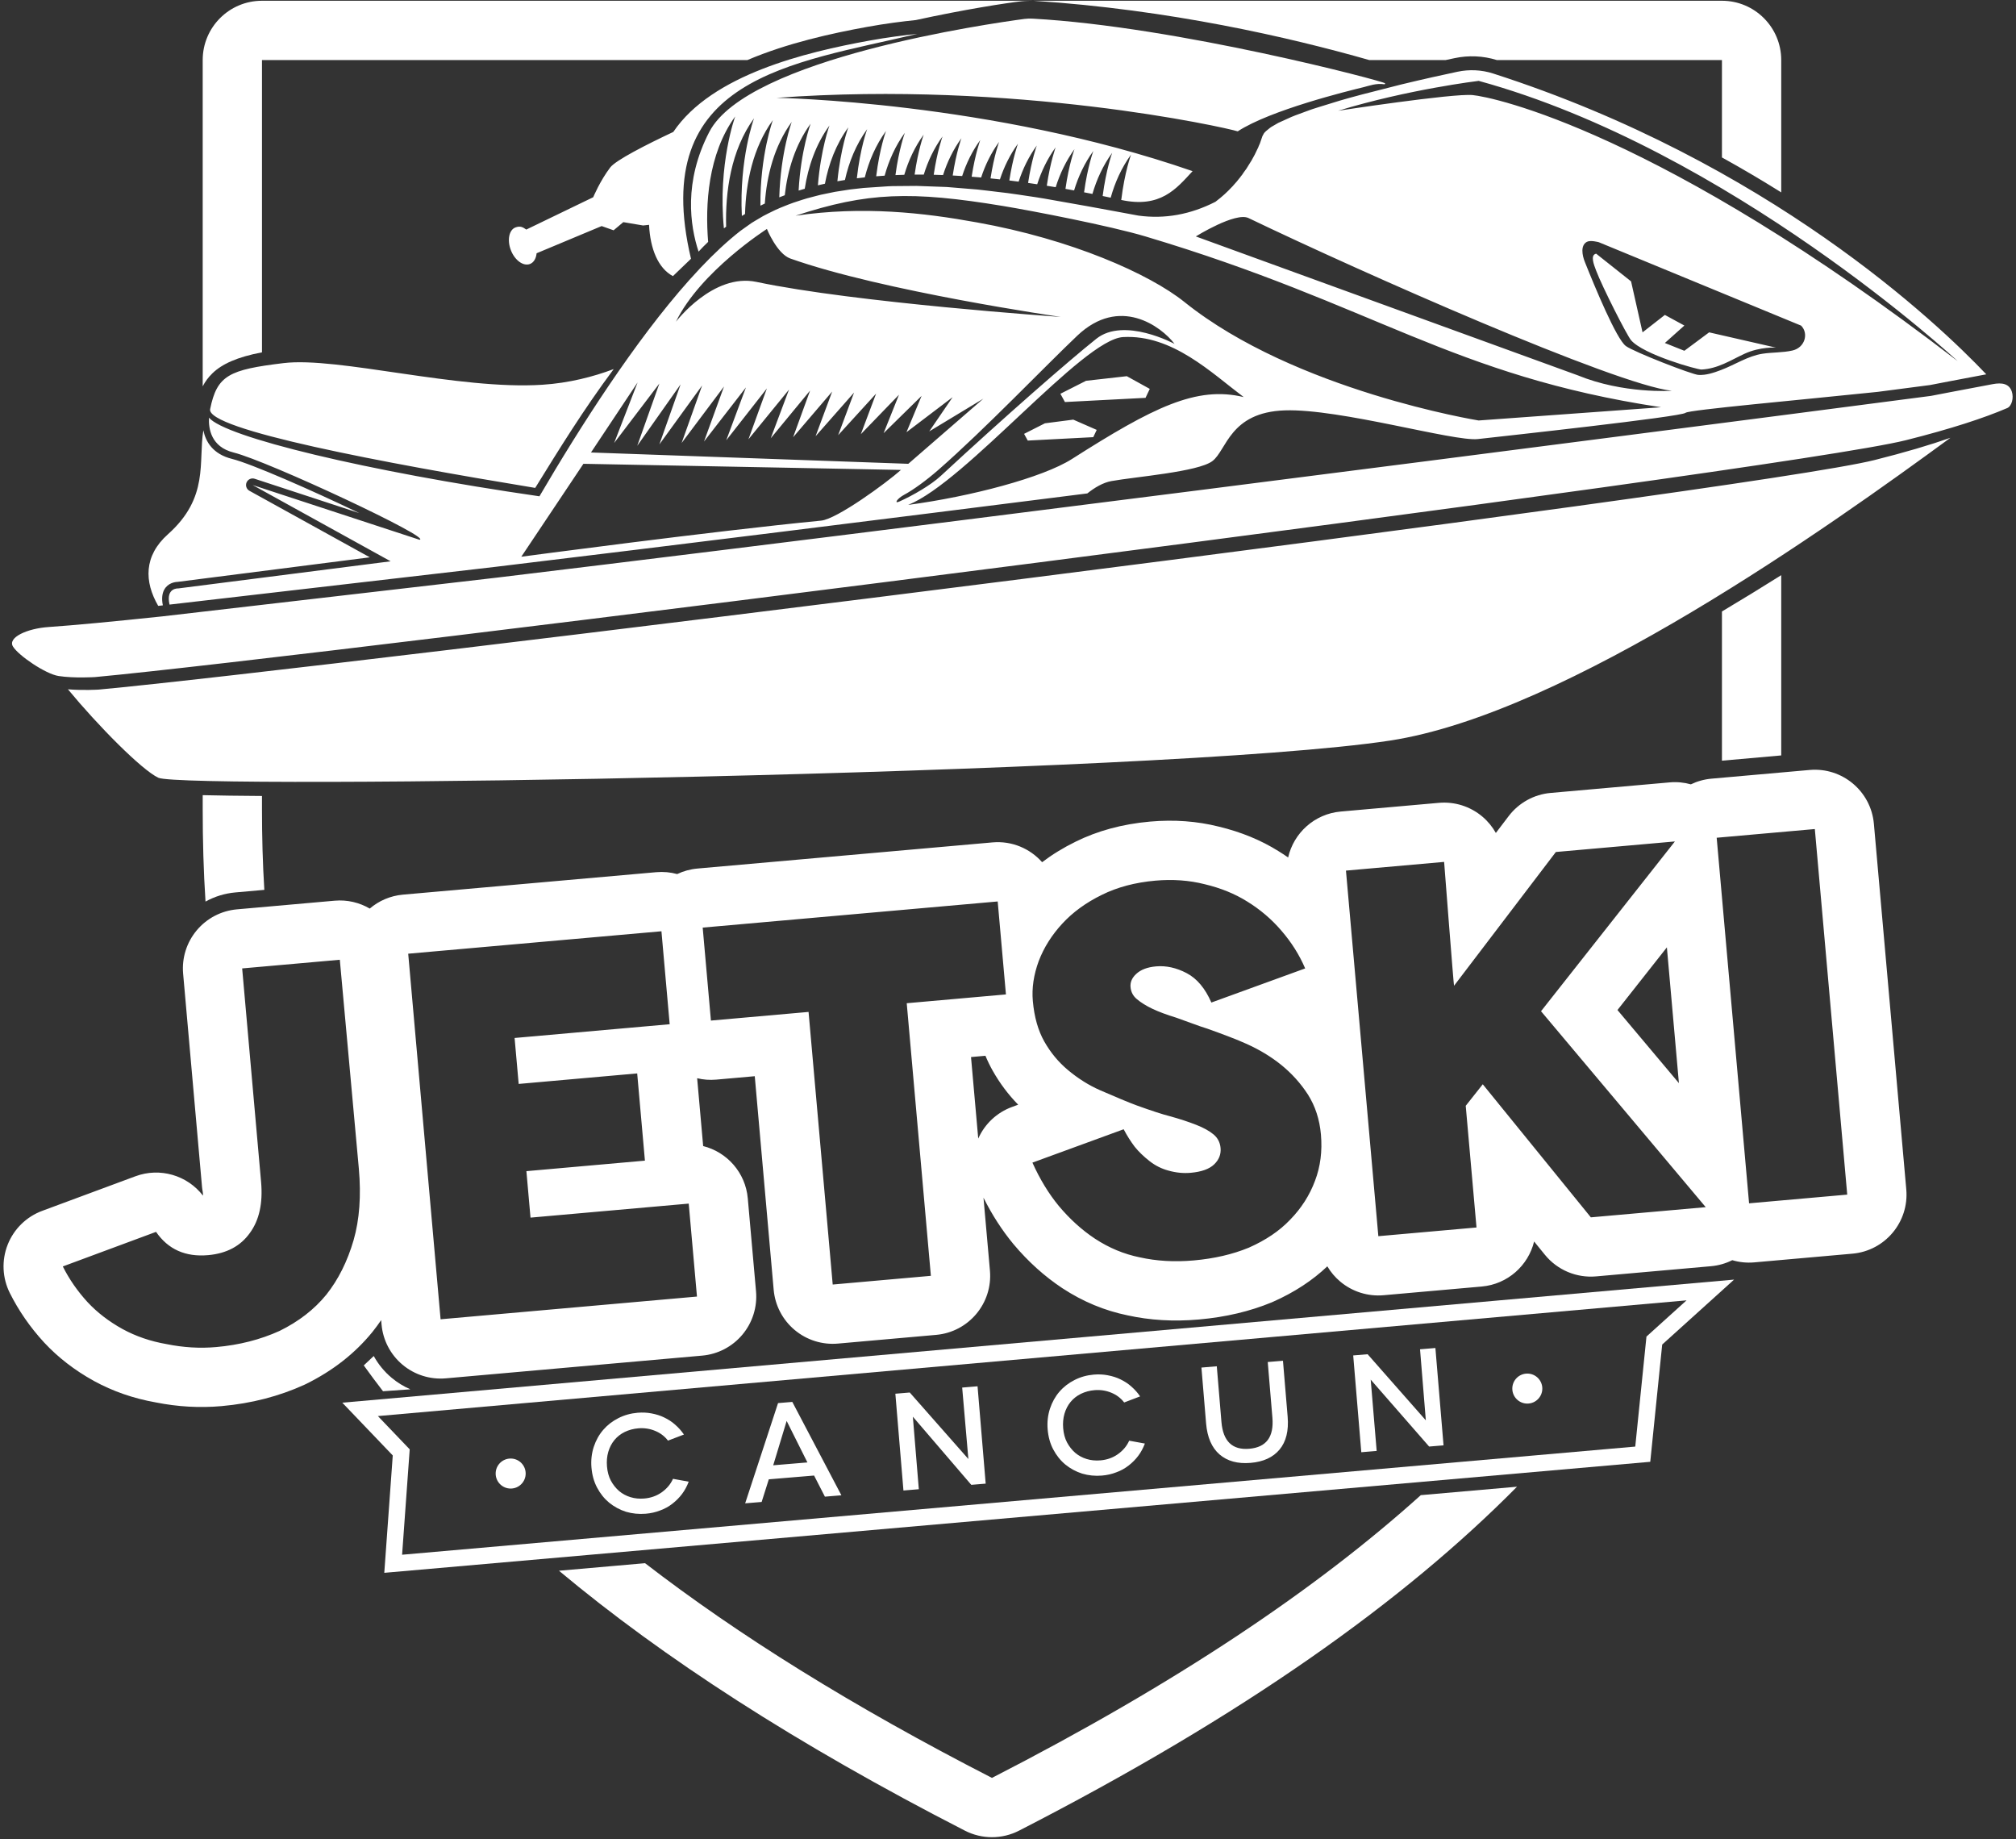
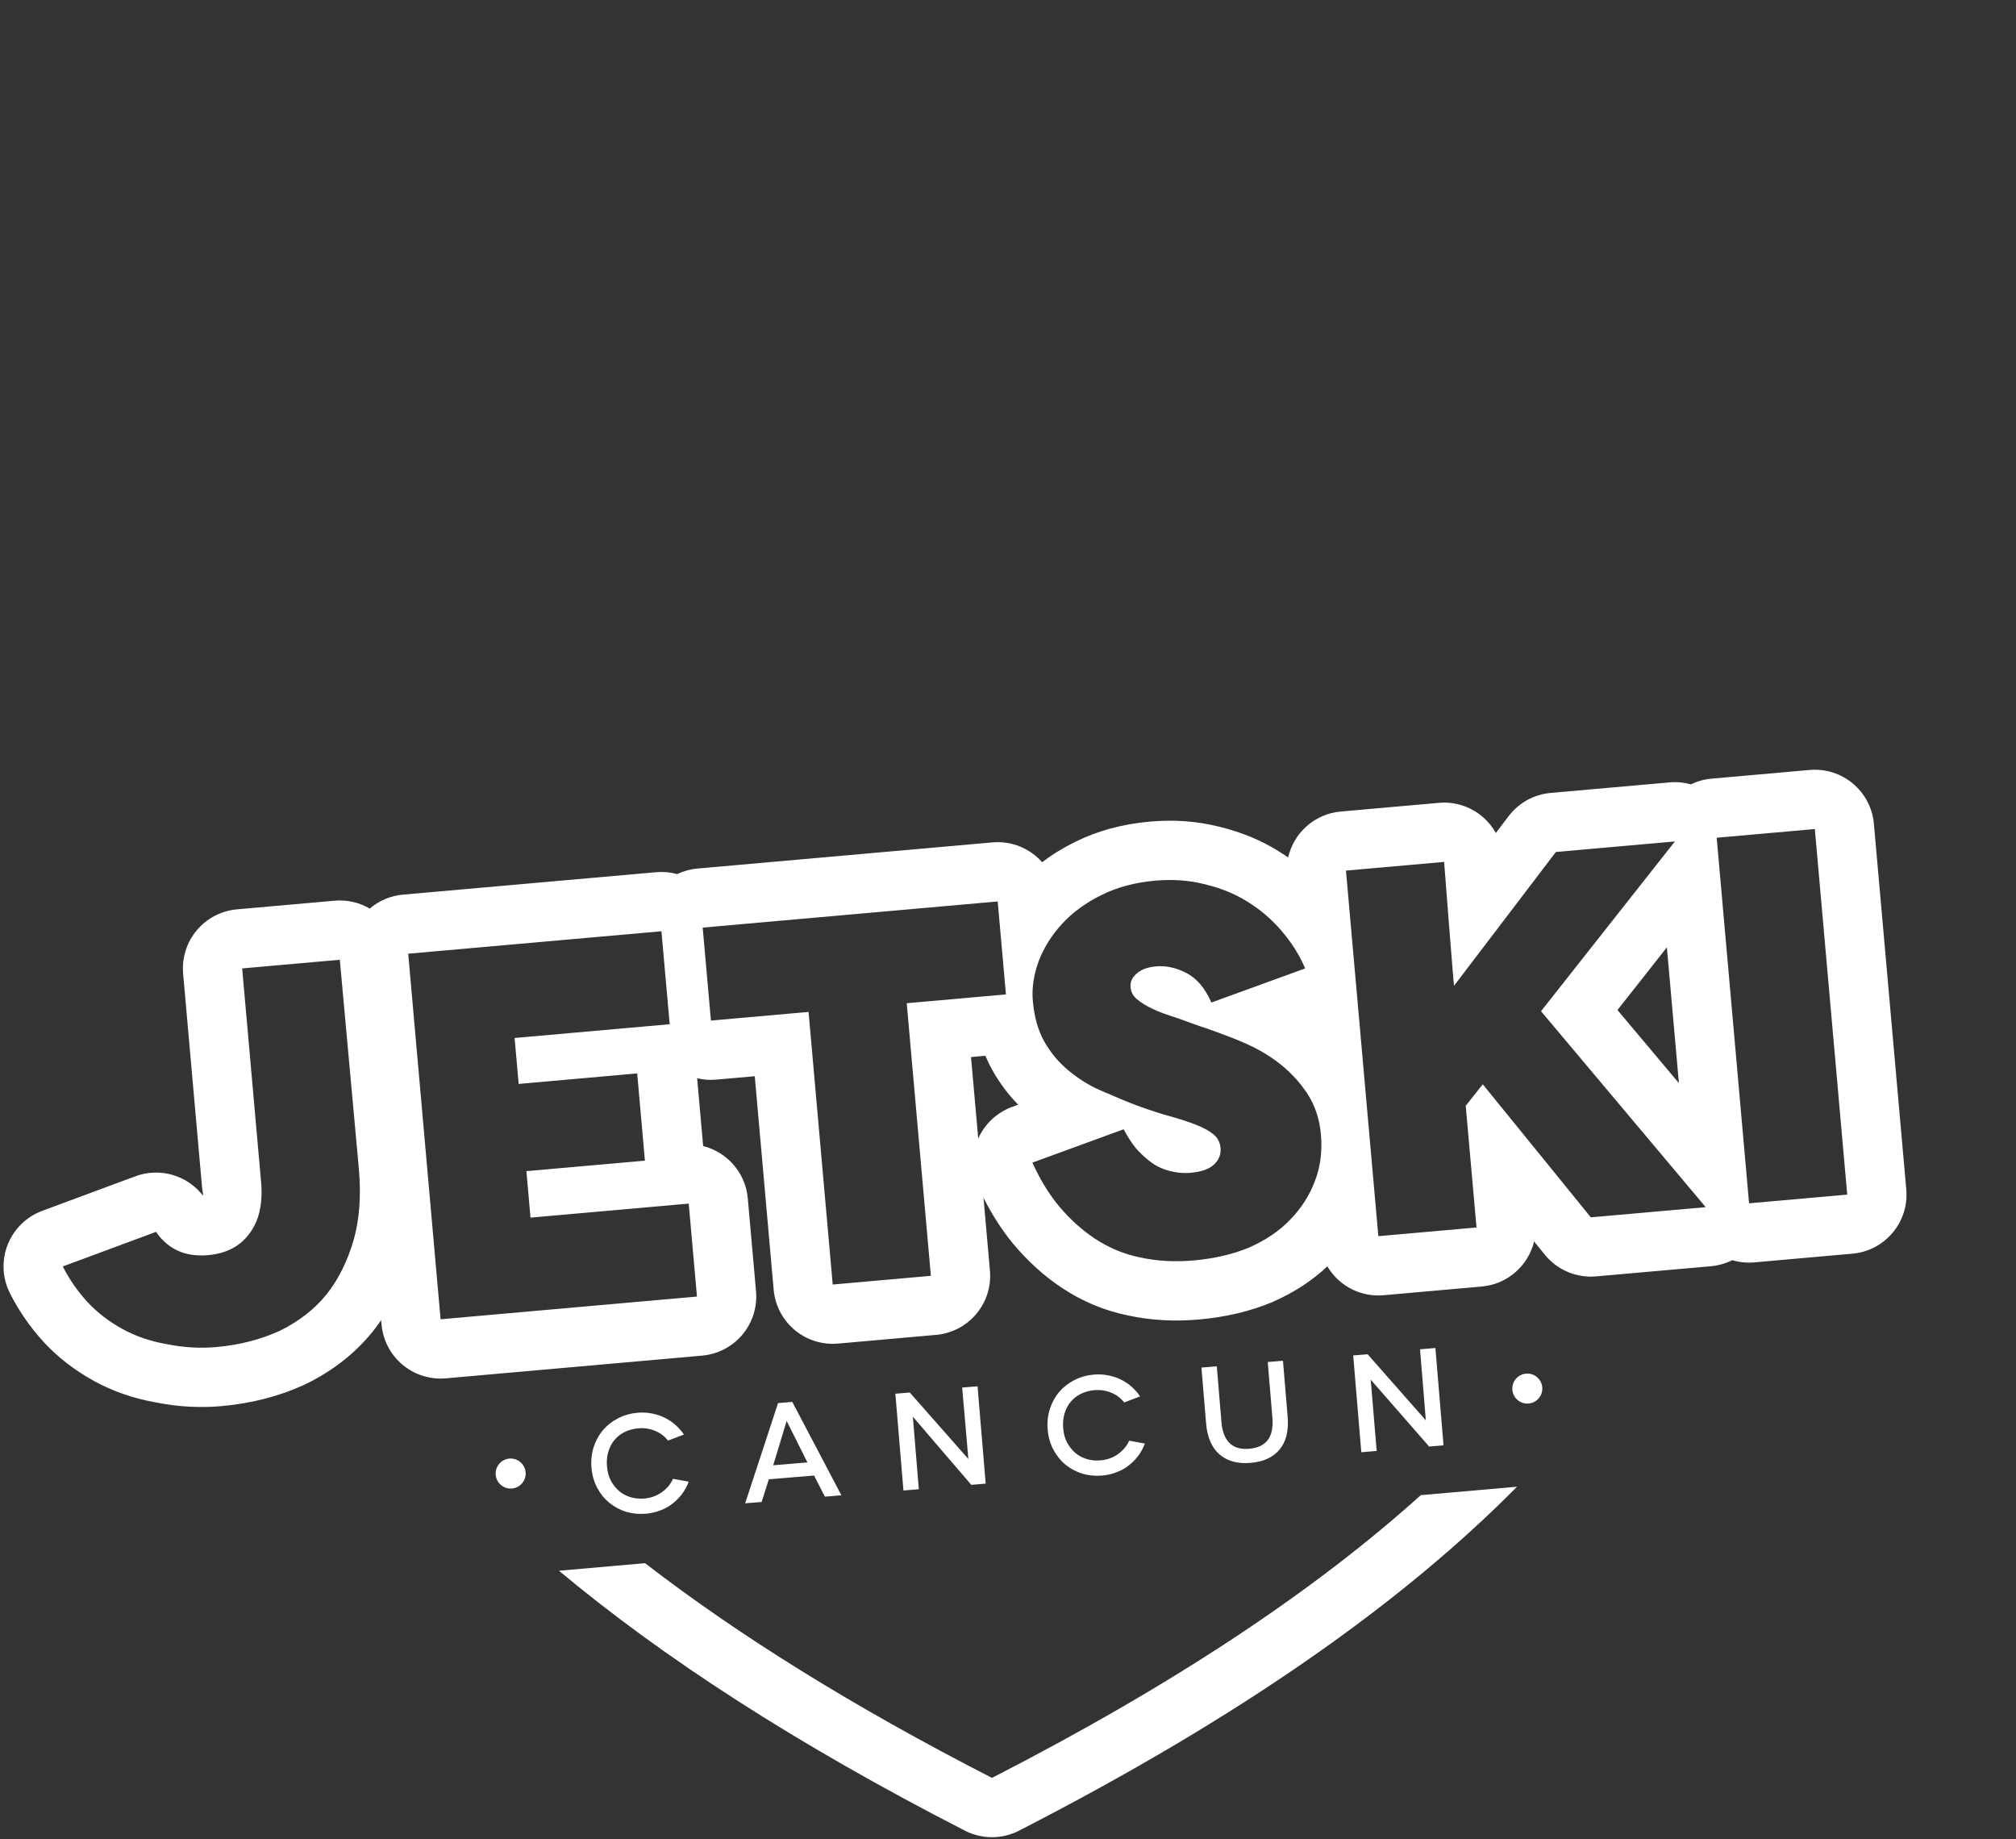
<svg xmlns="http://www.w3.org/2000/svg" width="100%" height="100%" viewBox="0 0 330 301" version="1.1" xml:space="preserve" style="fill-rule:evenodd;clip-rule:evenodd;stroke-linejoin:round;stroke-miterlimit:2;">
  <rect x="0" y="0" width="330" height="301" fill="#333333" stroke="none" />
  <g>
    <g>
      <g>
        <path d="M248.322,243.307c-18.603,18.805 -44.824,37.47 -81.519,56.288c-2.78,1.425 -6.076,1.425 -8.856,-0c-27.718,-14.215 -49.46,-28.342 -66.449,-42.538l14.09,-1.235c15.163,11.698 33.843,23.372 56.787,35.138c30.231,-15.503 53.059,-30.846 70.197,-46.272l15.75,-1.381Z" style="fill:#fff;" />
-         <path d="M62.697,227.682c-1.088,-1.408 -2.139,-2.818 -3.152,-4.228l1.633,-1.536c0.74,1.346 1.728,2.557 2.928,3.562c0.934,0.782 1.968,1.415 3.066,1.889l-4.475,0.313Z" style="fill:#fff;" />
-         <path d="M33.18,130.131c2.641,0.065 5.908,0.11 9.704,0.134l-0,2.194c-0,4.429 0.112,8.82 0.385,13.17l-4.729,0.419c-1.737,0.154 -3.405,0.668 -4.9,1.5c-0.325,-4.984 -0.46,-10.015 -0.46,-15.089l0,-2.328Zm258.39,-36.003l-0,29.501l-9.704,0.86l0,-24.419c3.29,-1.957 6.536,-3.949 9.704,-5.942Zm-258.39,-30.903l0,-53.398c0,-5.359 4.345,-9.703 9.704,-9.703l238.982,-0c5.359,-0 9.704,4.344 9.704,9.703l-0,21.66c-3.056,-1.915 -6.292,-3.831 -9.704,-5.719l0,-15.941l-36.855,0c-2.238,-0.698 -4.622,-0.796 -6.918,-0.309c-0.443,0.093 -0.927,0.197 -1.447,0.309l-12.516,0c-13.039,-3.723 -32.72,-8.251 -54.889,-9.698c-0.053,-0.004 -0.106,-0.005 -0.16,-0.005c0,-0 -1.366,0.015 -1.772,0.069c0.014,-0.002 0.028,-0.004 0.042,-0.005c-2.682,0.306 -9.55,1.37 -17.438,3.096c-2.24,0.226 -4.955,0.569 -8.033,1.128c-5.771,1.047 -13.042,2.648 -19.534,5.415l-79.462,0l-0,47.834c-4.084,0.774 -6.558,1.921 -8.115,3.431c-0.657,0.637 -1.179,1.344 -1.589,2.133Z" style="fill:#fff;" />
      </g>
      <g>
-         <path d="M272.086,220.04l11.766,-10.626l-227.821,20.142l8.26,8.634l-1.387,19.209l207.228,-18.169l1.954,-19.19Zm-210.229,11.707l214.216,-18.939l-6.563,5.927l-1.834,18.005l-201.856,17.698l1.246,-17.247l-5.209,-5.444Z" style="fill:#fff;" />
        <path d="M111.953,234.768l-2.61,0.995c-0.547,-0.715 -1.254,-1.249 -2.12,-1.602c-0.867,-0.354 -1.775,-0.492 -2.727,-0.412c-0.802,0.067 -1.544,0.265 -2.233,0.597c-0.671,0.33 -1.236,0.774 -1.691,1.328c-0.456,0.556 -0.79,1.201 -1.002,1.933c-0.213,0.733 -0.284,1.522 -0.213,2.368c0.074,0.891 0.284,1.665 0.628,2.322c0.36,0.669 0.811,1.241 1.352,1.712c0.541,0.456 1.162,0.792 1.865,1.007c0.703,0.216 1.453,0.29 2.254,0.223c1.072,-0.09 2.026,-0.428 2.859,-1.014c0.848,-0.604 1.464,-1.34 1.847,-2.209l2.572,0.468c-0.286,0.755 -0.648,1.425 -1.087,2.01c-0.438,0.584 -0.964,1.115 -1.577,1.592c-0.615,0.477 -1.285,0.845 -2.008,1.104c-0.737,0.289 -1.521,0.468 -2.352,0.537c-1.118,0.094 -2.2,-0.013 -3.244,-0.32c-1.017,-0.326 -1.933,-0.821 -2.749,-1.483c-0.8,-0.663 -1.463,-1.49 -1.987,-2.481c-0.507,-0.962 -0.811,-2.054 -0.914,-3.279c-0.098,-1.178 0.028,-2.307 0.379,-3.385c0.353,-1.064 0.869,-1.99 1.548,-2.776c0.679,-0.788 1.508,-1.429 2.487,-1.921c0.963,-0.491 2.011,-0.784 3.144,-0.879c0.801,-0.067 1.557,-0.03 2.269,0.108c0.788,0.146 1.484,0.37 2.087,0.668c0.681,0.325 1.277,0.716 1.787,1.176c0.557,0.485 1.036,1.023 1.436,1.613Zm23.077,10.167l-1.772,-3.458l-7.411,0.619l-1.173,3.705l-2.697,0.225l5.383,-16.403l2.334,-0.194l8.034,15.281l-2.698,0.225Zm22.47,-17.854l2.516,-0.21l1.332,15.932l-2.357,0.196l-9.566,-11.152l0.977,11.87l-2.516,0.21l-1.324,-15.839l2.357,-0.198l9.594,10.883l-1.013,-11.692Zm-73.909,11.614c1.356,0 2.457,1.101 2.457,2.457c0,1.356 -1.101,2.457 -2.457,2.457c-1.356,-0 -2.456,-1.101 -2.456,-2.457c-0,-1.356 1.1,-2.457 2.456,-2.457Zm103.036,-10.169l-2.61,0.993c-0.547,-0.714 -1.254,-1.248 -2.119,-1.601c-0.867,-0.354 -1.776,-0.492 -2.728,-0.413c-0.801,0.068 -1.544,0.266 -2.232,0.598c-0.672,0.331 -1.236,0.774 -1.692,1.328c-0.455,0.556 -0.789,1.201 -1.002,1.933c-0.212,0.734 -0.283,1.522 -0.213,2.368c0.074,0.891 0.284,1.665 0.628,2.321c0.36,0.67 0.811,1.242 1.352,1.713c0.541,0.456 1.163,0.792 1.866,1.007c0.702,0.217 1.453,0.29 2.254,0.222c1.072,-0.089 2.026,-0.427 2.859,-1.013c0.847,-0.604 1.463,-1.34 1.846,-2.208l2.572,0.468c-0.286,0.754 -0.648,1.425 -1.087,2.008c-0.438,0.585 -0.963,1.116 -1.577,1.593c-0.615,0.477 -1.284,0.845 -2.008,1.104c-0.737,0.29 -1.521,0.468 -2.352,0.537c-1.117,0.095 -2.2,-0.012 -3.243,-0.32c-1.018,-0.326 -1.934,-0.821 -2.75,-1.482c-0.8,-0.664 -1.463,-1.491 -1.987,-2.481c-0.507,-0.962 -0.81,-2.055 -0.913,-3.28c-0.098,-1.178 0.027,-2.307 0.378,-3.385c0.353,-1.064 0.869,-1.99 1.548,-2.777c0.68,-0.787 1.51,-1.428 2.487,-1.92c0.963,-0.491 2.012,-0.784 3.144,-0.879c0.802,-0.067 1.558,-0.03 2.27,0.108c0.787,0.147 1.483,0.369 2.086,0.668c0.681,0.325 1.277,0.716 1.788,1.176c0.556,0.485 1.036,1.024 1.435,1.614Zm-60.059,11.274l5.599,-0.468l-3.399,-6.791l-2.2,7.259Zm80.949,-16.9l2.493,-0.208l0.766,9.155c0.191,2.298 -0.251,4.091 -1.33,5.384c-1.066,1.275 -2.649,2.001 -4.748,2.176c-2.099,0.176 -3.789,-0.284 -5.067,-1.38c-1.28,-1.109 -2.014,-2.805 -2.206,-5.087l-0.762,-9.133l2.514,-0.21l0.761,9.111c0.265,3.157 1.779,4.62 4.545,4.389c2.794,-0.233 4.06,-1.929 3.797,-5.086l-0.763,-9.111Zm24.93,-2.084l2.514,-0.21l1.333,15.931l-2.357,0.197l-9.565,-10.953l0.976,11.671l-2.516,0.21l-1.324,-15.84l2.357,-0.197l9.531,10.819l-0.949,-11.628Zm17.559,3.975c1.356,-0 2.457,1.101 2.457,2.457c0,1.356 -1.101,2.456 -2.457,2.456c-1.355,0 -2.456,-1.1 -2.456,-2.456c-0,-1.356 1.101,-2.457 2.456,-2.457Z" style="fill:#fff;" />
        <path d="M276.781,128.361c-1.108,-0.311 -2.281,-0.427 -3.47,-0.321l-19.487,1.726c-2.719,0.241 -5.211,1.616 -6.864,3.788l-2.103,2.762c-0.562,-1.004 -1.303,-1.91 -2.198,-2.668c-1.978,-1.675 -4.545,-2.489 -7.127,-2.26l-16.068,1.424c-4.304,0.381 -7.701,3.518 -8.608,7.516c-0.526,-0.366 -1.064,-0.718 -1.615,-1.057c-2.804,-1.752 -6.057,-3.111 -9.763,-3.998c-3.514,-0.879 -7.254,-1.167 -11.219,-0.816c-0.001,-0 -0.002,-0 -0.003,-0c-4.603,0.409 -8.656,1.539 -12.18,3.284c-2.015,0.986 -3.842,2.11 -5.491,3.361c-1.971,-2.227 -4.937,-3.522 -8.127,-3.239l-48.29,4.278c-1.187,0.105 -2.306,0.42 -3.322,0.905c-1.086,-0.299 -2.242,-0.412 -3.43,-0.307l-41.451,3.673c-2.087,0.185 -3.96,1.017 -5.44,2.281c-1.68,-0.984 -3.67,-1.474 -5.757,-1.289l-15.983,1.416c-2.563,0.227 -4.932,1.463 -6.584,3.436c-1.652,1.974 -2.452,4.522 -2.225,7.086l3.098,34.958c0.046,0.521 0.197,0.987 0.148,1.366c-2.581,-3.342 -7.054,-4.647 -11.052,-3.164l-15.261,5.659c-2.585,0.959 -4.641,2.972 -5.653,5.537c-1.011,2.565 -0.884,5.44 0.35,7.906c1.442,2.879 3.295,5.569 5.575,8.055c0.017,0.019 0.035,0.038 0.052,0.057c2.252,2.416 4.955,4.521 8.133,6.279c0.016,0.009 0.031,0.018 0.047,0.026c3.043,1.662 6.396,2.836 10.068,3.487c3.619,0.725 7.221,0.925 10.776,0.609c4.906,-0.434 9.406,-1.607 13.511,-3.469c0.091,-0.041 0.181,-0.084 0.271,-0.128c4.477,-2.199 8.087,-5.062 10.898,-8.509c0.026,-0.031 0.051,-0.063 0.076,-0.095c0.479,-0.603 0.939,-1.226 1.379,-1.871l0.064,0.718c0.227,2.563 1.463,4.931 3.436,6.583c1.974,1.652 4.522,2.453 7.086,2.226l41.966,-3.719c2.564,-0.227 4.932,-1.463 6.584,-3.437c1.652,-1.973 2.452,-4.522 2.225,-7.085l-1.349,-15.213c-0.374,-4.228 -3.407,-7.581 -7.304,-8.558l-0.985,-11.102c1.01,0.242 2.06,0.322 3.113,0.229l6.318,-0.56c0,-0 3.096,34.948 3.096,34.948c0.228,2.564 1.464,4.932 3.437,6.584c1.973,1.652 4.522,2.453 7.086,2.225l16.068,-1.424c5.338,-0.473 9.282,-5.183 8.809,-10.521l-1.056,-11.927c1.409,2.815 3.034,5.323 4.855,7.534c0.02,0.024 0.04,0.048 0.06,0.073c2.42,2.881 5.083,5.266 7.962,7.178c0.017,0.011 0.034,0.022 0.051,0.033c3.362,2.202 6.917,3.668 10.648,4.431c3.634,0.804 7.538,1.049 11.692,0.68c4.422,-0.392 8.375,-1.344 11.875,-2.788c0.074,-0.031 0.147,-0.062 0.22,-0.094c3.572,-1.579 6.529,-3.544 8.92,-5.816c0.556,0.94 1.271,1.789 2.124,2.503c1.974,1.652 4.523,2.453 7.086,2.225l16.068,-1.424c4.25,-0.376 7.617,-3.44 8.573,-7.368l1.757,2.163c2.033,2.502 5.176,3.831 8.388,3.546l18.803,-1.666c1.234,-0.109 2.413,-0.45 3.485,-0.987c1.138,0.337 2.357,0.47 3.611,0.359l16.066,-1.424c5.339,-0.473 9.282,-5.184 8.809,-10.522l-5.302,-59.829c-0.473,-5.338 -5.184,-9.282 -10.522,-8.809l-16.067,1.424c-1.205,0.107 -2.338,0.43 -3.367,0.927Zm-237.14,30.124l15.984,-1.416l3.114,34.181c0.394,4.444 0.107,8.346 -0.857,11.704c-1.014,3.48 -2.501,6.454 -4.465,8.924c-1.969,2.415 -4.521,4.392 -7.657,5.933c-3.147,1.427 -6.601,2.308 -10.361,2.641c-2.678,0.238 -5.392,0.075 -8.14,-0.484c-2.625,-0.456 -5.024,-1.277 -7.196,-2.463c-2.235,-1.237 -4.147,-2.704 -5.73,-4.404c-1.654,-1.804 -3.004,-3.753 -4.05,-5.842l15.261,-5.659c1.978,2.869 4.818,4.138 8.521,3.81c3.02,-0.267 5.297,-1.474 6.83,-3.62c1.537,-2.088 2.153,-4.871 1.844,-8.347l-3.098,-34.958Zm47.2,40.784l25.898,-2.294l1.349,15.213l-41.967,3.718l-5.3,-59.828l41.452,-3.673l1.348,15.214l-25.385,2.25l0.668,7.521l19.4,-1.721l1.265,14.275l-19.401,1.72l0.673,7.605Zm28.184,-47.463l48.289,-4.278l1.349,15.214l-16.239,1.439l3.953,44.614l-16.069,1.424l-3.953,-44.614l-15.983,1.416l-1.347,-15.215Zm98.619,6.681l-15.354,5.582c-1.012,-2.322 -2.359,-3.926 -4.044,-4.81c-1.688,-0.885 -3.357,-1.253 -5.009,-1.107c-1.425,0.126 -2.509,0.539 -3.251,1.236c-0.69,0.636 -0.999,1.351 -0.929,2.149c0.071,0.8 0.417,1.458 1.037,1.975c0.682,0.573 1.533,1.101 2.552,1.584c1.018,0.483 2.325,0.971 3.92,1.461c0.532,0.184 1.362,0.482 2.491,0.9c1.128,0.416 1.987,0.715 2.577,0.889c2.847,1.013 4.957,1.832 6.334,2.455c2.153,0.96 4.063,2.11 5.732,3.454c1.732,1.399 3.197,3.021 4.393,4.866c1.204,1.905 1.913,4.081 2.13,6.53c0.243,2.735 -0.08,5.262 -0.964,7.58c-0.882,2.376 -2.243,4.506 -4.086,6.391c-1.733,1.82 -3.983,3.34 -6.746,4.561c-2.66,1.098 -5.67,1.795 -9.031,2.092c-3.134,0.279 -6.078,0.108 -8.832,-0.509c-2.573,-0.518 -5.017,-1.536 -7.334,-3.054c-2.136,-1.418 -4.103,-3.197 -5.899,-5.335c-1.675,-2.033 -3.119,-4.404 -4.333,-7.11l14.934,-5.459c0.552,1.044 1.152,1.996 1.803,2.856c0.646,0.805 1.462,1.593 2.45,2.368c0.926,0.723 1.946,1.235 3.065,1.536c1.237,0.351 2.454,0.472 3.65,0.366c1.766,-0.156 3.047,-0.615 3.841,-1.373c0.793,-0.761 1.146,-1.653 1.055,-2.679c-0.08,-0.91 -0.463,-1.652 -1.144,-2.224c-0.685,-0.571 -1.62,-1.09 -2.809,-1.56c-1.31,-0.514 -2.758,-0.99 -4.347,-1.424c-1.176,-0.296 -2.98,-0.884 -5.411,-1.761c-1.367,-0.508 -3.364,-1.337 -5.992,-2.484c-1.851,-0.81 -3.614,-1.918 -5.29,-3.32c-1.55,-1.298 -2.836,-2.85 -3.858,-4.656c-1.021,-1.803 -1.648,-4.015 -1.88,-6.637c-0.187,-2.108 0.137,-4.289 0.97,-6.546c0.839,-2.199 2.123,-4.238 3.851,-6.114c1.729,-1.875 3.887,-3.445 6.475,-4.709c2.528,-1.256 5.448,-2.031 8.753,-2.325c2.848,-0.251 5.535,-0.06 8.062,0.578c2.64,0.627 4.963,1.571 6.969,2.829c2.124,1.305 3.988,2.89 5.591,4.759c1.661,1.919 2.965,3.988 3.908,6.199Zm60.523,-20.782l-21.916,27.785l26.961,32.067l-18.804,1.666l-17.693,-21.777l-2.789,3.522l1.764,19.914l-16.068,1.424l-5.301,-59.829l16.068,-1.424c-0,0 1.566,20.276 1.624,20.27l16.667,-21.891l19.487,-1.727Zm6.838,-0.605l16.066,-1.424l5.303,59.828l-16.067,1.424l-5.302,-59.828Zm-122.059,35.89l1.182,13.342c1.066,-2.403 3.064,-4.274 5.538,-5.178l1.001,-0.366c-1.608,-1.641 -2.999,-3.491 -4.167,-5.555c-0.437,-0.772 -0.836,-1.589 -1.193,-2.452l-2.361,0.209Zm105.818,-7.695l10.058,11.963l-1.969,-22.219l-8.089,10.256Z" style="fill:#fff;" />
      </g>
-       <path d="M319.267,71.647c-19.685,14.414 -62.738,45.141 -91.782,49.559c-37.112,5.646 -197.395,8.042 -201.566,6.076c-2.748,-1.297 -9.889,-8.536 -14.799,-14.476c2.427,0.215 5.033,0.049 5.033,0.049c0.01,-0 0.02,-0.001 0.03,-0.002c36.145,-3.349 270.194,-32.423 290.67,-37.566c5.038,-1.265 9.126,-2.485 12.414,-3.64Zm9.296,-4.865c-3.751,1.609 -9.116,3.383 -16.59,5.26c-20.465,5.141 -260.305,35.418 -296.43,38.765c-0,-0 -3.386,0.218 -5.954,-0.176c-2.123,-0.325 -6.549,-3.338 -7.462,-4.819c-0.915,-1.485 2.32,-2.96 5.839,-3.199c4.09,-0.279 10.448,-0.88 18.579,-1.738l54.683,-6.331c92.816,-11.173 234.866,-29.758 234.866,-29.758c0,0 5.013,-0.972 10.1,-1.921c1.529,-0.286 2.695,-0.075 3.122,1.22c0.348,1.054 -0.02,2.382 -0.753,2.697Zm-295.276,3.638c0.38,1.864 1.553,3.902 4.7,4.683c-0,0 -0,0 -0,0c3.148,0.781 13.171,5.178 20.827,8.865l-17.126,-5.616c-0.528,-0.173 -1.102,0.084 -1.324,0.594c-0.222,0.51 -0.02,1.106 0.467,1.375l19.706,10.887c-0,-0 -31.447,4.015 -31.447,4.015c-0.424,0.014 -1.6,0.161 -2.21,1.284c-0.281,0.517 -0.473,1.322 -0.224,2.563l-0.229,0.026l-0.531,0.056c-2.289,-3.958 -2.389,-8.17 1.601,-11.727c6.78,-6.044 4.934,-11.847 5.79,-17.005Zm0.926,-2.066c2.588,3.154 25.66,8.761 54.089,12.867c6.661,-11.385 15.616,-25.4 24.501,-35.362l-0.002,-0.001l0.003,-0l1.893,-2.063l0.001,0.001l-0.001,0.002l0.002,-0.003c2.193,-2.314 4.372,-4.351 6.5,-6.01l1.811,-1.287l0.562,-0.343l1.35,-0.797l0.724,-0.375l1.29,-0.631l0.798,-0.349l1.318,-0.53l0.828,-0.304l1.398,-0.459l0.81,-0.248l1.571,-0.413l0.697,-0.176l2.228,-0.46l0.095,-0.019l2.407,-0.376l0.67,-0.08l1.635,-0.183l3.978,-0.268l0.779,-0.029l3.86,-0.033l4.565,0.164l0.429,0.017l5,0.412l1.521,0.173l3.368,0.402l1.814,0.256l2.918,0.435l1.287,0.209l6.953,1.231l2.437,0.444l4.031,0.743l1.942,0.36l0.105,0.017c4.281,0.581 8.476,-0.174 12.583,-2.266l0.138,-0.113c0.935,-0.703 1.798,-1.496 2.578,-2.337l0.102,-0.102l0.206,-0.243l0.487,-0.545l0.337,-0.428l0.169,-0.201l0.134,-0.184l0.24,-0.305l0.202,-0.306l0.476,-0.658l0.677,-1.09l0.133,-0.203l0.038,-0.073c0.372,-0.639 0.695,-1.265 0.959,-1.864l0.109,-0.212l0.089,-0.237l0.208,-0.473l0.39,-1.129l0.024,-0.059l0.237,-0.437l0.106,-0.134l0.229,-0.23l0.637,-0.52l0.22,-0.158l1.149,-0.667l2.171,-0.983l0.67,-0.267l2.27,-0.835l0.497,-0.175l0.886,-0.282l3.564,-1.098l1.535,-0.44l2.076,-0.562l6.473,-1.65c3.644,-0.882 6.949,-1.605 9.19,-2.079c1.937,-0.411 3.95,-0.322 5.834,0.284c45.031,14.472 72.668,40.737 80.735,49.232c-4.542,0.85 -8.801,1.675 -9.214,1.755c-0.343,0.045 -3.369,0.441 -8.571,1.118c-12.721,1.329 -30.943,2.951 -31.433,3.424c-0.685,0.659 -30.062,3.851 -33.993,4.297c-3.932,0.446 -22.572,-4.998 -31.611,-4.694c-9.039,0.303 -9.511,6.541 -11.866,8.306c-2.354,1.764 -12.641,2.561 -16.525,3.266c-1.374,0.25 -2.745,1.067 -3.942,2.02c-33.177,4.197 -67.495,8.477 -96.879,12.014l-53.35,6.178c-0.643,-2.79 1.426,-2.645 1.426,-2.645l34.768,-4.438l-22.594,-12.483l27.303,8.953c2.378,-0.164 -24.806,-12.883 -30.408,-14.273c-3.717,-0.923 -4.134,-3.942 -4.034,-5.703Zm61.287,7.548l51.982,1.003c-2.448,2.168 -10.487,8.045 -13.064,8.296c-18.074,1.762 -49.087,5.91 -49.087,5.91l10.169,-15.209Zm108.082,-10.918c-5.276,-3.957 -11.679,-10.265 -19.74,-9.822c-6.626,0.363 -25.701,23.681 -35.182,27.467c10.223,-1.361 22.03,-4.473 26.801,-7.51c13.31,-8.472 20.389,-12 28.121,-10.135Zm-24.129,-9.539c-4.457,3.55 -14.942,12.702 -25.454,22.437c-1.642,1.521 -4.663,3.251 -6.803,4.204c-0.893,0.397 -0.364,-0.486 0.819,-1.122c1.506,-0.808 3.634,-2.362 5.599,-4.079c7.564,-6.61 17.373,-16.874 22.718,-21.944c6.927,-6.572 13.716,-1.555 15.935,1.341c0,-0 -8.257,-4.468 -12.814,-0.837Zm-91.845,24.402c3.96,-6.402 7.899,-12.799 12.851,-19.447c-3.369,1.268 -7.326,2.284 -11.685,2.567c-13.748,0.89 -33.472,-4.624 -42.37,-3.543c-8.899,1.078 -10.876,1.973 -12.007,7.528c-0.682,3.346 28.543,8.839 53.211,12.895Zm61.075,-3.944l-51.945,-1.853l7.63,-11.464l-3.837,9.911l7.402,-9.731l-3.622,10.19l7.095,-10.052l-3.473,9.827l6.998,-9.649l-3.356,9.415l6.937,-9.243l-3.272,9.002l6.862,-8.85l-3.221,8.65l6.65,-8.487l-3.017,8.322l6.637,-8.128l-2.99,7.961l6.445,-7.807l-2.782,7.64l6.396,-7.477l-2.717,7.31l6.299,-7.144l-2.604,6.975l6.21,-6.802l-2.496,6.637l6.242,-6.454l-2.515,6.289l6.218,-6.102l-2.475,5.944l7.554,-5.734l-3.828,5.6l8.855,-5.351l-12.28,10.655Zm30.839,-5.551l-0.567,1.191l-10.721,0.558l-0.602,-1.099l3.411,-1.727l4.642,-0.601l3.837,1.678Zm-19.659,-33.963c-8.692,-1.579 -18.579,-2.699 -29.632,-1.09c11.728,-3.852 18.925,-4.071 33.978,-1.585c4.766,0.787 17.488,3.247 23.29,4.979c37.707,11.256 49.939,22.733 84.4,27.955l-29.858,2.165c0,-0 -30.044,-4.846 -48.16,-19.388c-5.726,-4.596 -18.495,-10.268 -34.018,-13.036Zm28.345,27.254l-0.698,1.466l-13.191,0.686l-0.742,-1.353l4.198,-2.124l6.675,-0.753l3.758,2.078Zm7.536,-24.95l62.474,22.714c7.516,3.093 15.44,2.547 15.44,2.547c-9.234,-1.008 -50.744,-19.357 -69.29,-28.27c-2.135,-1.026 -8.624,3.009 -8.624,3.009Zm65.96,0.944l33.123,13.654c1.266,1.277 0.633,3.602 -1.423,4.072c-1.594,0.364 -3.267,0.28 -4.884,0.525c-2.404,0.366 -4.552,1.819 -6.827,2.676c-1.183,0.445 -2.418,0.866 -3.681,0.793c-1.051,-0.059 -10.549,-3.758 -11.871,-4.725c-1.547,-1.131 -5.078,-9.662 -6.713,-13.756c-0.45,-1.128 -0.737,-2.715 0.329,-3.297c0.587,-0.32 1.947,0.058 1.947,0.058Zm18.064,14.754l10.939,2.499c-0,-0 -2.577,-0.186 -5.157,1.01c-2.274,1.055 -4.31,2.425 -7.016,2.577c-0.633,0.035 -9.516,-2.427 -11.543,-4.799c-0.688,-0.806 -4.709,-8.725 -5.715,-11.383c-0.369,-0.973 -1.016,-2.562 0,-2.781l5.715,4.534l1.879,8.343l3.653,-2.853l3.192,1.737l-3.192,2.856l3.192,1.274l4.053,-3.014Zm40.683,4.707c0,-0 -37.306,-34.599 -78.402,-45.864c0,0 -11.519,1.379 -23.008,4.89c0,-0 18.739,-2.866 22.003,-2.567c3.264,0.299 30.489,5.879 79.407,43.541Zm-194.914,-21.629c-0,0 -10.885,6.933 -14.891,15.183c-0,-0 6.097,-8.013 13.174,-6.518c16.174,3.418 49.812,5.731 49.812,5.731c0,-0 -29.195,-4.209 -44.261,-9.557c-2.188,-0.776 -3.834,-4.839 -3.834,-4.839Zm-15.322,-15.879c6.331,-9.382 21.7,-13.057 32.072,-14.94c3.018,-0.548 5.68,-0.883 7.874,-1.104c-20.527,4.883 -44.088,7.044 -37.051,36.801l-2.96,2.841c-2.418,-1.293 -3.717,-4.448 -3.906,-8.395l-0.975,0.107l-3.239,-0.547l-1.588,1.335l-1.958,-0.691l-10.647,4.45c-0.08,0.839 -0.456,1.506 -1.076,1.751c-1.073,0.422 -2.472,-0.573 -3.124,-2.226c-0.652,-1.653 -0.325,-3.375 0.763,-3.76c0.804,-0.284 1.2,-0.022 1.75,0.357l10.955,-5.292c-0,-0 1.09,-2.64 2.779,-4.866c0.908,-1.195 5.9,-3.736 10.331,-5.821Zm73.239,11.117c6.504,1.429 9.1,-1.817 11.761,-4.698c-32.972,-11.433 -68.107,-11.999 -68.107,-11.999c39.058,-2.851 73.392,4.822 75.498,5.485c5.35,-3.494 18.044,-6.609 20.652,-7.244c0.848,-0.207 1.966,-0.663 3.365,-0.46c0.129,-0.033 0.152,-0.091 0.058,-0.177c-0.159,-0.302 -33.948,-9.266 -57.643,-10.563c-0.452,-0.024 -0.897,-0.014 -1.345,0.045c-5.672,0.755 -45.337,6.435 -51.588,18.492c-4.234,8.167 -3.148,15.369 -1.755,19.591c0.5,-0.545 1.022,-1.076 1.567,-1.594c-0.495,-6.054 -0.06,-14.341 4.431,-20.532c-0,0 -2.875,7.805 -1.851,18.32l0.363,-0.277c-0.139,-5.648 0.74,-12.46 4.573,-17.745c0,0 -2.457,6.672 -1.997,15.988c0.172,-0.106 0.345,-0.211 0.52,-0.315c0.145,-5.109 1.252,-10.812 4.562,-15.376c0,-0 -2.114,5.741 -2.045,14.01c0.238,-0.117 0.478,-0.233 0.722,-0.347c0.316,-4.559 1.528,-9.393 4.409,-13.365c-0,0 -1.835,4.982 -2.042,12.348c0.296,-0.117 0.596,-0.231 0.898,-0.342c0.453,-4.056 1.696,-8.216 4.229,-11.708c0,0 -1.603,4.353 -1.962,10.943c0.33,-0.102 0.664,-0.201 1.003,-0.298c0.562,-3.617 1.794,-7.246 4.044,-10.348c0,-0 -1.417,3.849 -1.892,9.786c0.38,-0.091 0.764,-0.178 1.154,-0.263c0.608,-3.242 1.807,-6.445 3.824,-9.225c-0,0 -1.265,3.434 -1.786,8.824c0.406,-0.072 0.818,-0.142 1.236,-0.208c0.651,-2.932 1.807,-5.799 3.635,-8.318c-0,-0 -1.143,3.104 -1.687,8.042c0.429,-0.055 0.862,-0.105 1.301,-0.153c0.684,-2.677 1.795,-5.281 3.472,-7.592c0,-0 -1.047,2.842 -1.605,7.415c0.456,-0.037 0.917,-0.071 1.382,-0.1c0.684,-2.476 1.753,-4.872 3.309,-7.017c-0,-0 -0.973,2.639 -1.539,6.922c0.478,-0.02 0.96,-0.037 1.448,-0.049c0.68,-2.32 1.713,-4.559 3.176,-6.575c-0,-0 -0.915,2.484 -1.486,6.546c0.493,-0.004 0.992,-0.004 1.497,0c0.677,-2.204 1.68,-4.328 3.074,-6.249c0,-0 -0.874,2.373 -1.447,6.274c0.505,0.012 1.015,0.028 1.53,0.047c0.674,-2.123 1.656,-4.167 3.003,-6.023c-0,-0 -0.848,2.3 -1.422,6.094c0.51,0.026 1.025,0.056 1.546,0.089c0.675,-2.073 1.643,-4.069 2.961,-5.885c-0,-0 -0.833,2.26 -1.407,5.995c0.513,0.04 1.029,0.083 1.552,0.129c0.673,-2.053 1.635,-4.028 2.94,-5.827c0,-0 -0.829,2.251 -1.403,5.973c0.509,0.05 1.023,0.105 1.54,0.162c0.677,-2.055 1.641,-4.035 2.948,-5.837c0,-0 -0.835,2.269 -1.409,6.016c0.504,0.061 1.012,0.126 1.523,0.193c0.678,-2.082 1.649,-4.088 2.972,-5.911c-0,-0 -0.852,2.312 -1.424,6.122c0.494,0.069 0.991,0.142 1.492,0.217c0.683,-2.129 1.667,-4.18 3.017,-6.042c0,-0 -0.876,2.378 -1.448,6.285c0.483,0.076 0.968,0.156 1.457,0.238c0.686,-2.194 1.687,-4.31 3.076,-6.225c0,-0 -0.908,2.465 -1.478,6.499c0.468,0.082 0.938,0.167 1.413,0.254c0.69,-2.276 1.713,-4.473 3.151,-6.456c-0,0 -0.948,2.573 -1.516,6.763c0.452,0.087 0.908,0.175 1.366,0.266c0.693,-2.373 1.739,-4.668 3.235,-6.731c0,-0 -0.994,2.699 -1.558,7.071c0.434,0.089 0.873,0.181 1.314,0.275c0.695,-2.486 1.767,-4.894 3.329,-7.049c0,0 -1.043,2.833 -1.597,7.393l-0.001,0.002l-0.088,0.009Z" style="fill:#fff;" />
    </g>
  </g>
</svg>